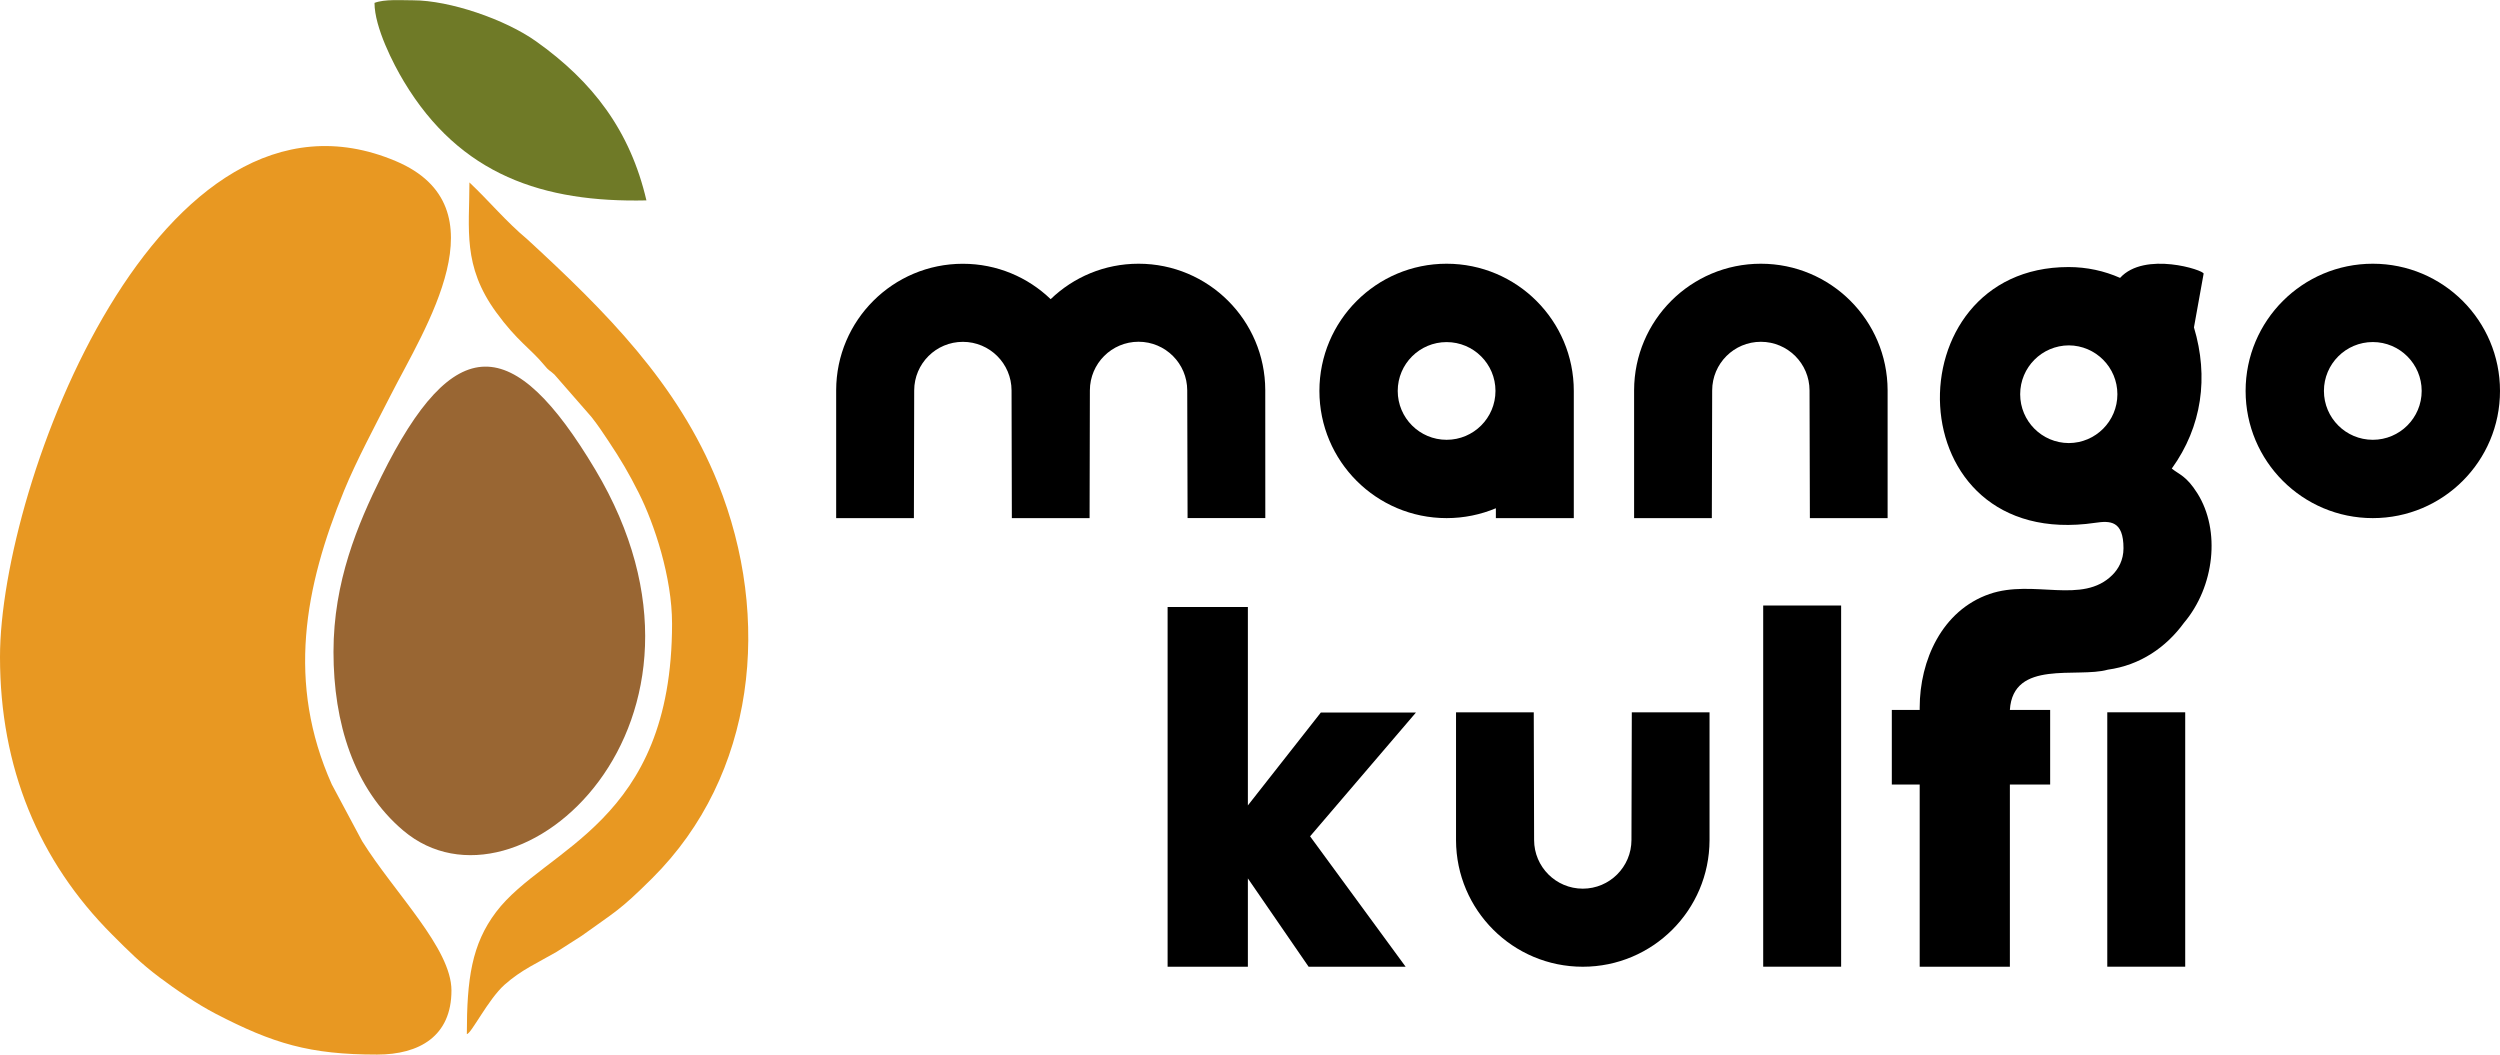
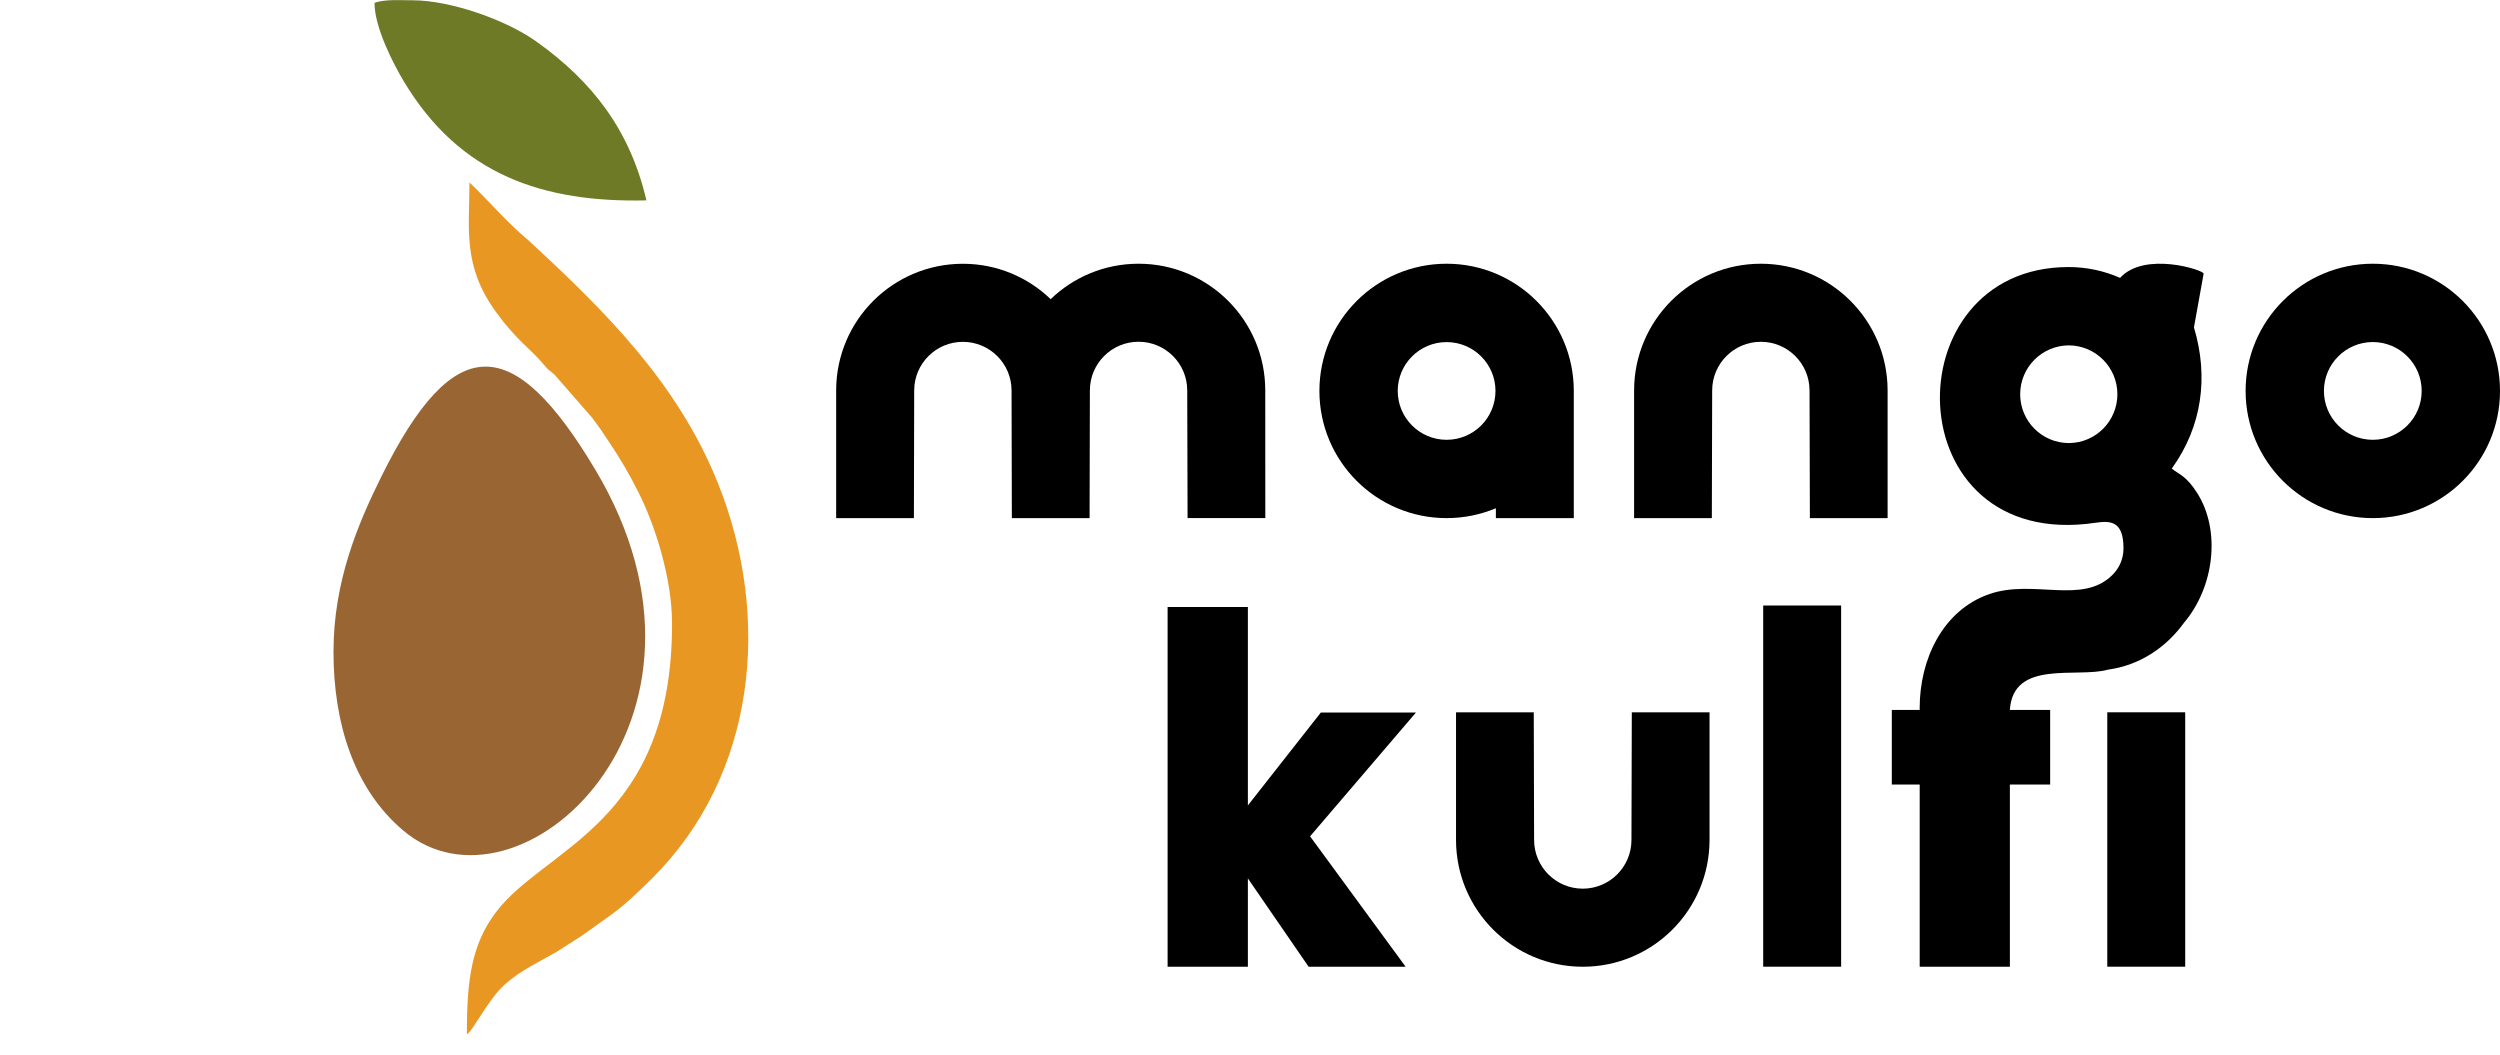
<svg xmlns="http://www.w3.org/2000/svg" viewBox="0 0 512.01 215.96" style="shape-rendering:geometricPrecision; text-rendering:geometricPrecision; image-rendering:optimizeQuality; fill-rule:evenodd; clip-rule:evenodd" version="1.1" height="216px" width="512px" xml:space="preserve">
  <defs>
    <style type="text/css">
   
    .fil3 {fill:black}
    .fil2 {fill:#6F7A27}
    .fil1 {fill:#996633}
    .fil0 {fill:#E89822}
   
  </style>
  </defs>
  <g id="Layer_x0020_1">
    <g id="_1837971867856">
      <g>
-         <path d="M0 134.53c0,22.59 7.89,41.78 22.98,56.87 3.41,3.41 5.78,5.81 9.66,8.73 3.31,2.5 7.78,5.51 11.48,7.44 11.84,6.15 19.31,8.39 33.11,8.39 8.64,0 15.23,-3.75 15.23,-13.13 0,-8.61 -11.61,-19.9 -18.29,-30.57l-6.22 -11.64c-9.27,-20.75 -5.59,-40.38 2.52,-60.16 2.51,-6.13 6.5,-13.57 9.48,-19.42 7.03,-13.83 23.39,-38.64 1.12,-48.06 -48.35,-20.45 -81.07,66.01 -81.07,101.55z" class="fil0" />
        <path d="M68.3 133.48c0,14.48 4.12,28.03 14.33,36.63 23.55,19.86 70.13,-22.33 39.28,-73.96 -16.79,-28.11 -28.95,-28.59 -43.81,1.43 -4.86,9.83 -9.8,21.53 -9.8,35.9z" class="fil1" />
        <path d="M137.64 127.7c0,41.05 -26.03,45.81 -36.04,59.06 -4.99,6.6 -5.99,13.71 -5.99,25 0.87,0 4.36,-7.12 7.74,-10.12 3.41,-3.03 6.71,-4.44 10.63,-6.71l5.13 -3.28c6.92,-5 7.65,-5.03 14.46,-11.8 21.23,-21.11 24.57,-53.26 13.45,-80.96 -8.18,-20.42 -23.12,-35.25 -38.95,-49.83 -4.53,-3.79 -7.74,-7.76 -11.93,-11.72 0,9.63 -1.45,17.07 5.47,26.58 4.27,5.88 7.06,7.47 9.76,10.73 1.25,1.51 0.93,0.9 2.17,2.03l7.59 8.69c1.39,1.77 2.26,3.1 3.48,4.93 2.48,3.72 4.16,6.55 6.2,10.61 3.21,6.36 6.83,17.28 6.83,26.79z" class="fil0" />
        <path d="M76.7 0.57c0,5.03 3.9,12.58 6,16.07 11.53,19.25 28.64,24.85 49.69,24.38 -3.34,-14.35 -11.03,-24.35 -22.59,-32.57 -6.35,-4.52 -17.73,-8.41 -25.22,-8.41 -2.45,0 -5.84,-0.26 -7.88,0.53z" class="fil2" />
      </g>
      <g>
        <path d="M485.96 53.99c14.39,0 26.05,11.66 26.05,26.05 0,14.39 -11.66,26.05 -26.05,26.05 -14.39,0 -26.05,-11.66 -26.05,-26.05 0,-14.39 11.66,-26.05 26.05,-26.05zm0 16.04c5.52,0 10.01,4.49 10.01,10.01 0,5.53 -4.49,10.01 -10.01,10.01 -5.53,0 -10.01,-4.48 -10.01,-10.01 0,-5.52 4.48,-10.01 10.01,-10.01z" class="fil3" />
        <path d="M360.63 53.99c14.31,0 25.92,11.59 25.96,25.9l0 26.2 -15.92 0 -0.07 -26.15c-0.01,-5.51 -4.47,-9.96 -9.97,-9.96 -5.5,0 -9.96,4.45 -9.97,9.96l-0.07 26.15 -15.92 0 0 -26.2c0.04,-14.31 11.64,-25.9 25.96,-25.9z" class="fil3" />
        <path d="M197.2 54c6.98,0 13.32,2.76 17.98,7.25 4.67,-4.5 11.01,-7.26 18,-7.26 14.31,0 25.92,11.59 25.95,25.89l0.01 26.2 -15.92 0 -0.07 -26.15c-0.01,-5.5 -4.47,-9.96 -9.97,-9.96 -5.5,0 -9.96,4.46 -9.97,9.96l-0.06 26.16 -15.92 0 -0.06 -26.15c-0.01,-5.5 -4.47,-9.95 -9.97,-9.95 -5.5,0 -9.96,4.45 -9.97,9.95l-0.06 26.15 -15.92 0 0 -26.2c0.03,-14.3 11.64,-25.89 25.95,-25.89z" class="fil3" />
        <path d="M324.16 197.97c14.32,0 25.92,-11.59 25.96,-25.9l0 -26.21 -15.92 0 -0.07 26.16c-0.01,5.5 -4.47,9.96 -9.97,9.96 -5.5,0 -9.96,-4.46 -9.97,-9.96l-0.07 -26.16 -15.92 0 0 26.21c0.04,14.31 11.65,25.9 25.96,25.9z" class="fil3" />
        <rect height="52.1" width="15.96" y="145.86" x="431.58" class="fil3" />
        <rect height="73.97" width="15.96" y="123.99" x="361.11" class="fil3" />
        <path d="M423.64 54.67c3.76,0 7.33,0.79 10.56,2.22 5.04,-5.54 17.24,-1.57 17.11,-0.86l-1.98 11c3.04,10.15 1.67,20.29 -4.54,28.91 1.51,1.24 2.96,1.45 5.24,5.07 4.81,7.64 3.5,19.14 -2.75,26.53 -3.66,5.02 -8.97,8.68 -15.59,9.59 -6.27,1.78 -19.41,-2.16 -20.06,8.24l8.25 0 0 15.28 -8.25 0 0 37.32 -18.47 0 0 -37.32 -5.71 0 0 -15.28 5.71 0 0 -0.47c0,-9.66 4.56,-19.91 14.31,-23.27 9,-3.09 19.01,2.25 25.16,-3.9 1.22,-1.22 2.27,-3.03 2.27,-5.47 0,-5.67 -2.74,-5.66 -5.79,-5.21 -41.01,6.04 -41.86,-52.38 -5.47,-52.38zm0.06 16.04c5.5,0.03 9.95,4.5 9.95,10.01 0,5.51 -4.45,9.98 -9.95,10 -5.51,-0.02 -9.96,-4.49 -9.96,-10 0,-5.51 4.45,-9.98 9.96,-10.01z" class="fil3" />
        <polygon points="255.57,164.93 270.51,145.91 289.99,145.91 268.31,171.26 287.88,197.97 268.01,197.97 255.57,179.88 255.57,197.97 239.13,197.97 239.13,124.29 255.57,124.29" class="fil3" />
        <path d="M296.27 53.99c14.39,0 26.05,11.67 26.05,26.05l0 0.04 0 0 0 26.01 -15.96 0 0 -2.02c-3.11,1.3 -6.52,2.02 -10.09,2.02 -14.39,0 -26.05,-11.66 -26.05,-26.05 0,-14.38 11.66,-26.05 26.05,-26.05zm0 16.05c5.53,0 10.01,4.48 10.01,10 0,5.53 -4.48,10.01 -10.01,10.01 -5.53,0 -10.01,-4.48 -10.01,-10.01 0,-5.52 4.48,-10 10.01,-10z" class="fil3" />
      </g>
    </g>
  </g>
</svg>